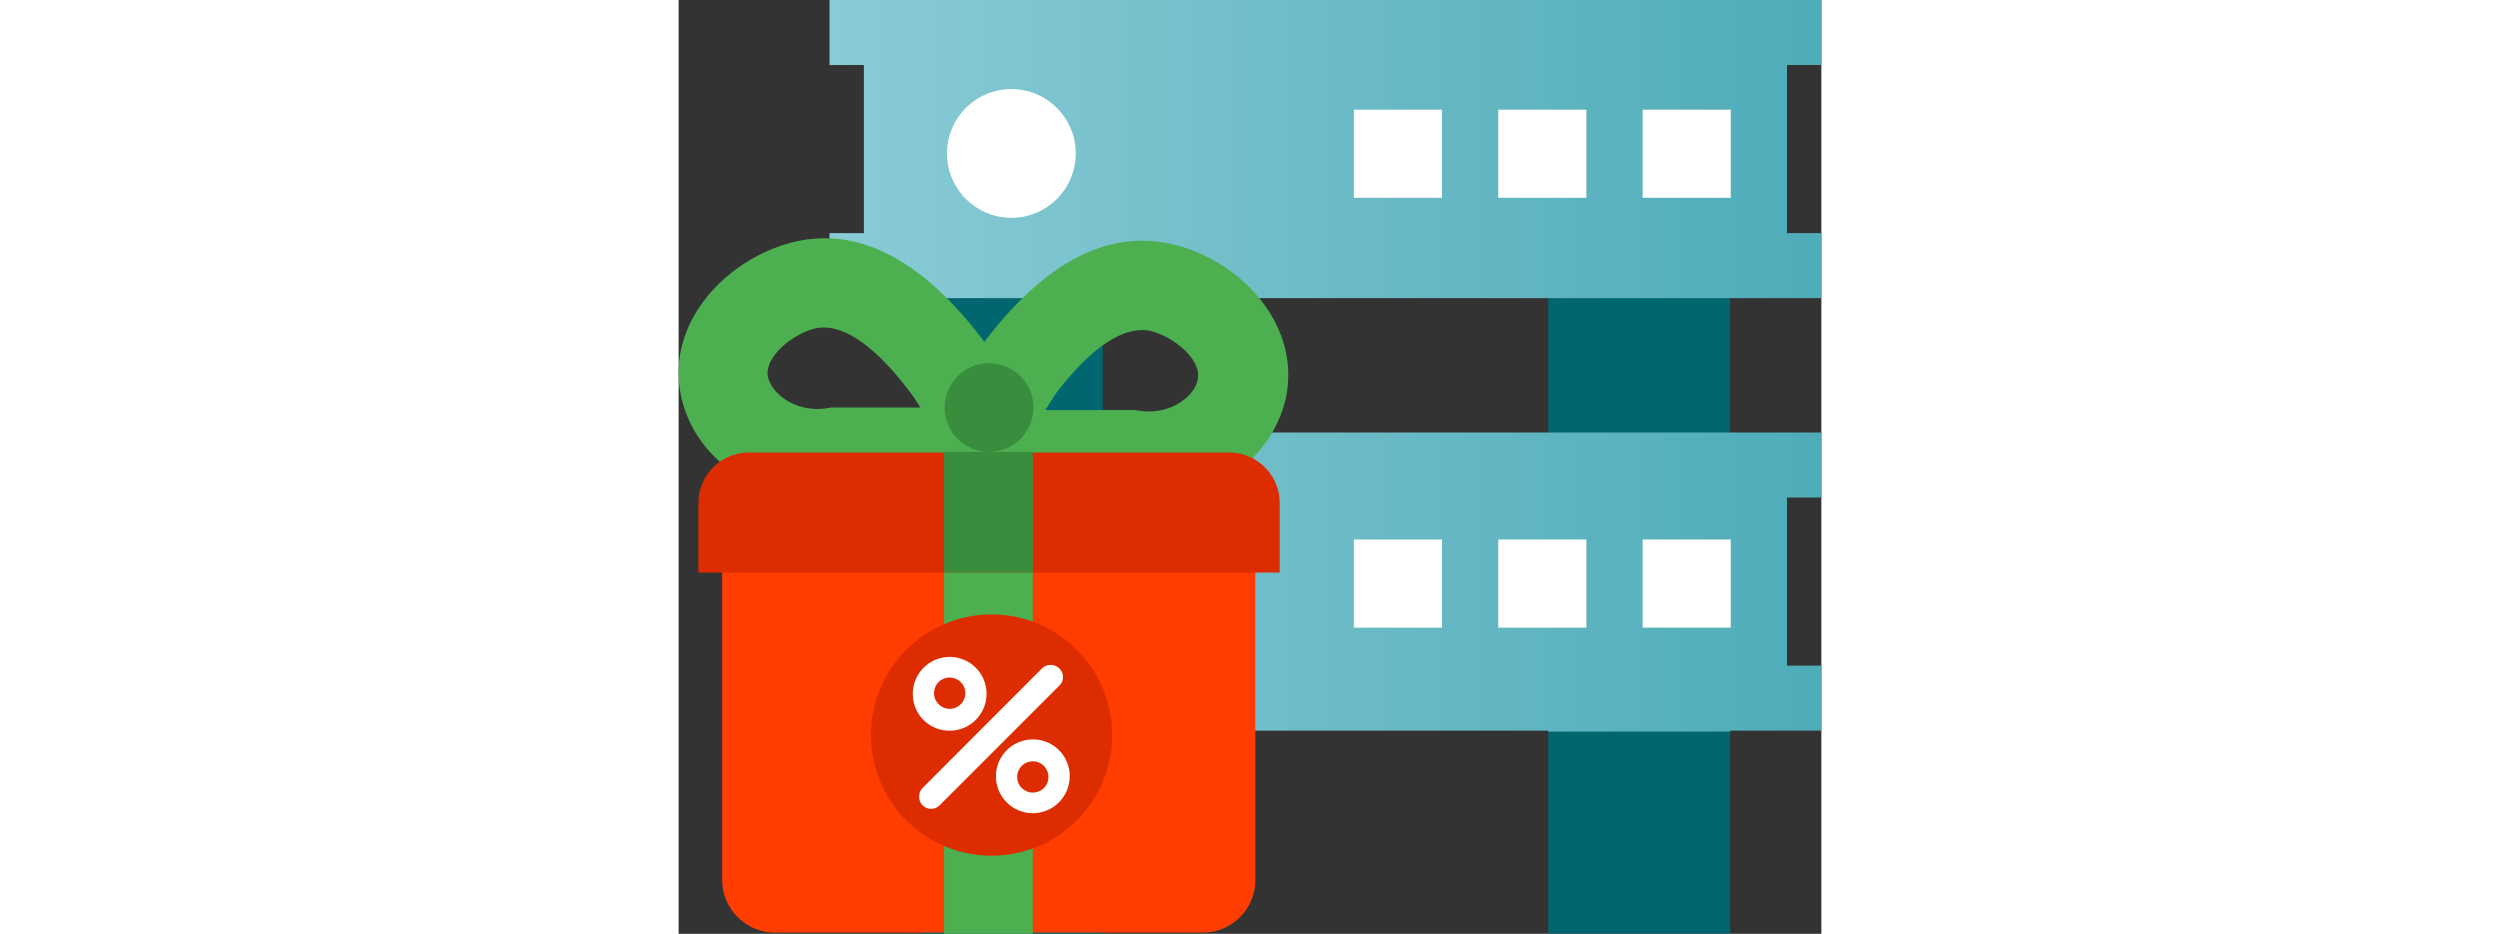
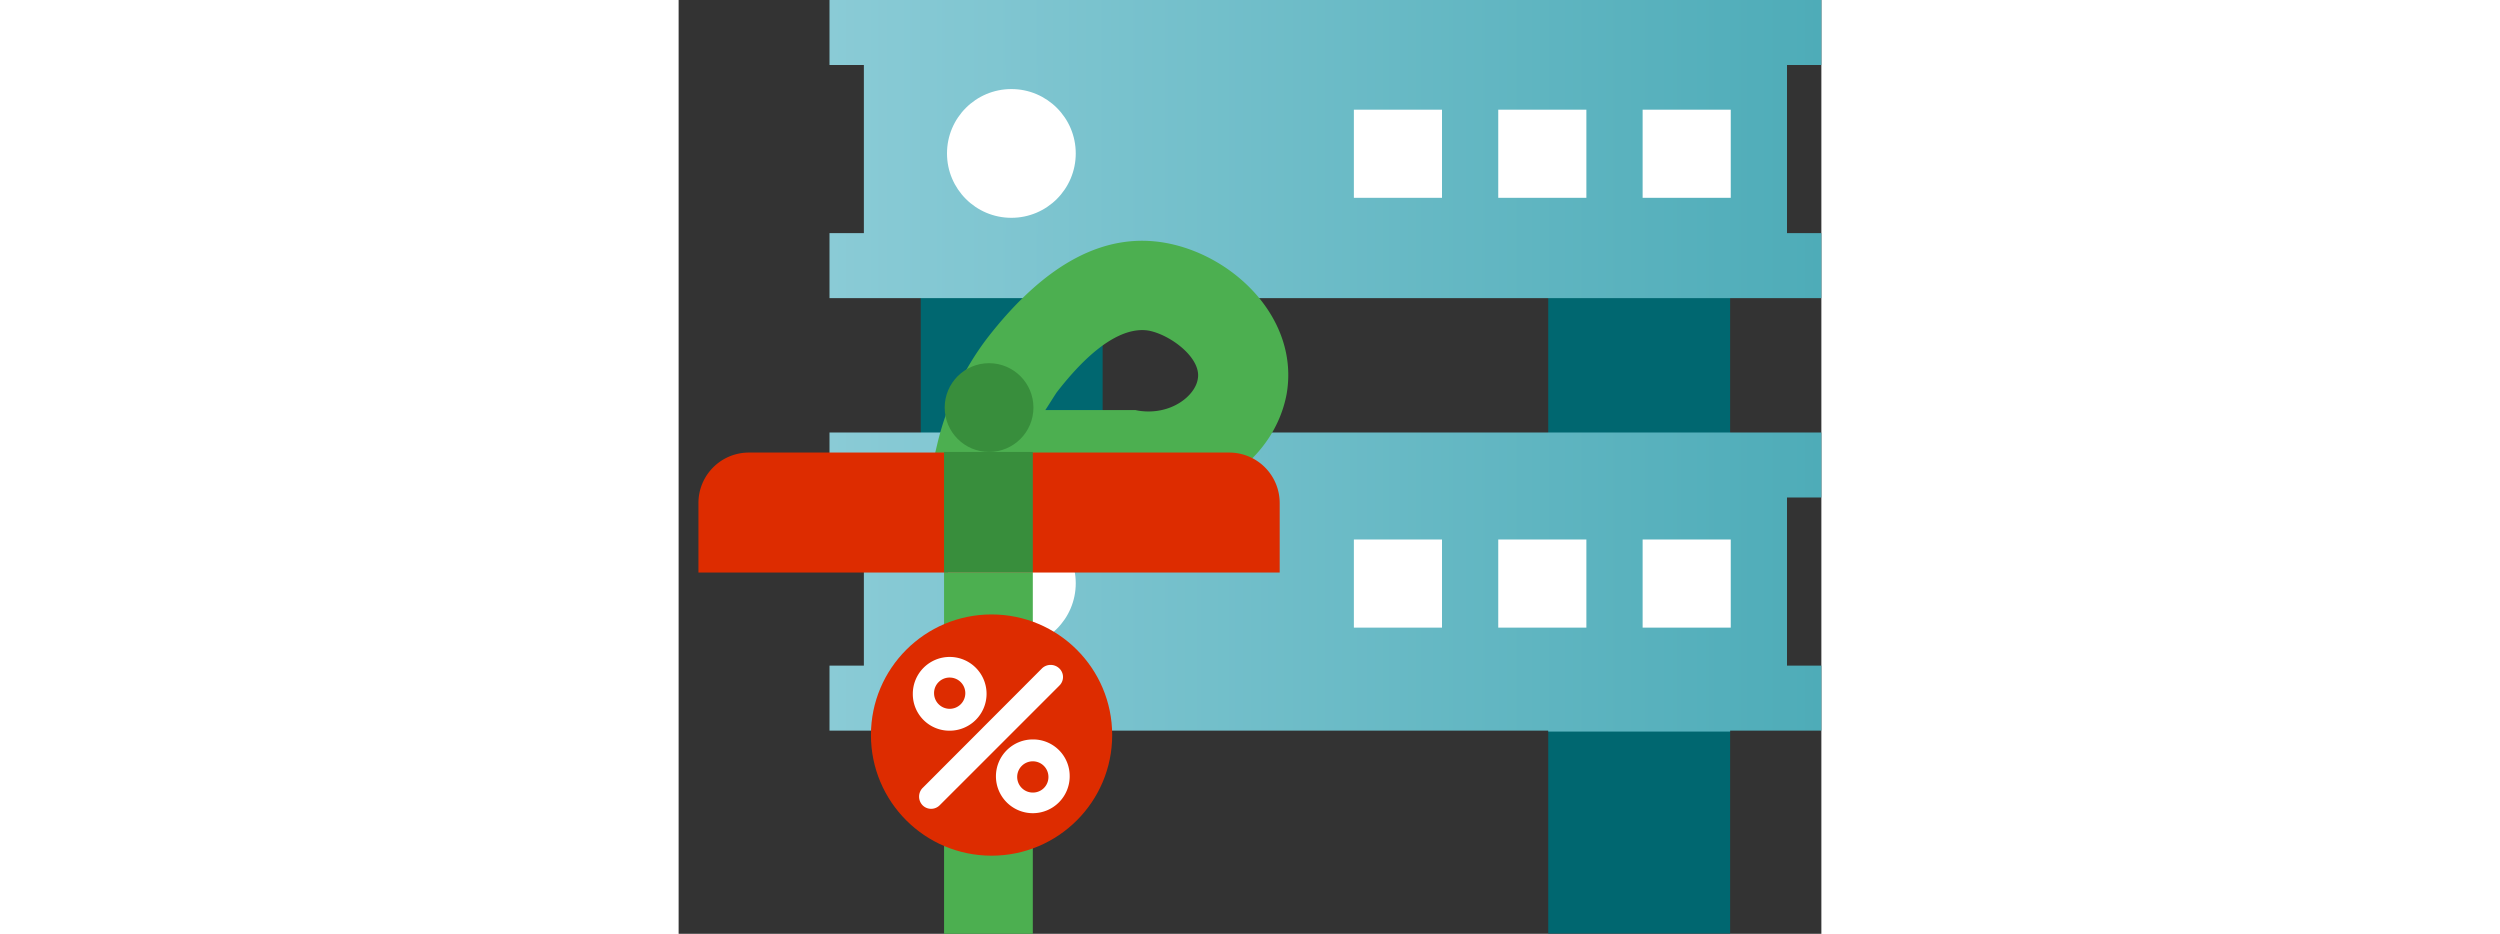
<svg xmlns="http://www.w3.org/2000/svg" width="400" viewBox="0 0 182.84 149.41">
  <rect x="0" y="0" width="182.84" height="149.41" fill="#333333" stroke="none" />
  <defs>
    <style>.cls-1{fill:#006770;}.cls-2{fill:url(#Безымянный_градиент_5);}.cls-3{fill:#fff;}.cls-4{fill:#4caf50;}.cls-5{fill:#ff3d00;}.cls-6{fill:#dd2c00;}.cls-7{fill:#388e3c;}</style>
    <linearGradient id="Безымянный_градиент_5" x1="24.14" y1="58.52" x2="182.84" y2="58.52" gradientUnits="userSpaceOnUse">
      <stop offset="0" stop-color="#8acbd6" />
      <stop offset="1" stop-color="#4eacb8" />
    </linearGradient>
  </defs>
  <title>Ресурс 1</title>
  <g id="Слой_2" data-name="Слой 2">
    <g id="Режим_изоляции" data-name="Режим изоляции">
      <rect class="cls-1" x="38.74" y="32.35" width="29.1" height="40.9" />
      <rect class="cls-1" x="139.14" y="32.35" width="29.1" height="40.9" />
-       <rect class="cls-1" x="38.74" y="108.47" width="29.1" height="40.9" />
      <rect class="cls-1" x="139.14" y="108.47" width="29.1" height="40.9" />
      <path class="cls-2" d="M24.14,69.2V79.6h5.5v26.9h-5.5v10.4h14.6v.15h29.1v-.15h71.3v.15h29.1v-.15h14.6V106.5h-5.5V79.6h5.5V69.2Zm158.7-58.8V0H24.14V10.4h5.5V37.3h-5.5V47.7h158.7V37.3h-5.5V10.4Z" />
      <circle class="cls-3" cx="53.24" cy="24.55" r="10.3" />
      <rect class="cls-3" x="108.04" y="17.55" width="14.1" height="14.1" />
      <rect class="cls-3" x="131.14" y="17.55" width="14.1" height="14.1" />
      <rect class="cls-3" x="154.24" y="17.55" width="14.1" height="14.1" />
      <circle class="cls-3" cx="53.24" cy="93.32" r="10.3" />
      <rect class="cls-3" x="108.04" y="86.32" width="14.1" height="14.1" />
      <rect class="cls-3" x="131.14" y="86.32" width="14.1" height="14.1" />
      <rect class="cls-3" x="154.24" y="86.32" width="14.1" height="14.1" />
-       <path class="cls-4" d="M22.27,79.71c-10.8,0-20.3-7.1-22-17-2.1-11.8,8.2-22,19.1-24.2,9.8-1.9,19.5,3.2,28.8,15.2a45.15,45.15,0,0,1,8,17l2.1,8.8H25.47C24.37,79.61,23.27,79.71,22.27,79.71Zm1-27.3a4.87,4.87,0,0,0-1.2.1c-3.5.7-8.3,4.4-7.8,7.7.5,2.6,4.3,5.9,9.5,5.1l.5-.1h14.4a27.5,27.5,0,0,0-1.9-2.8C30.67,54.41,26.17,52.41,23.27,52.41Z" />
      <path class="cls-4" d="M75.17,80.11c-1,0-2.1-.1-3.1-.2H39.27l2.1-8.8a45.15,45.15,0,0,1,8-17c9.3-12,18.9-17.1,28.8-15.2,10.9,2.1,21.2,12.3,19.1,24.2C95.37,73,85.87,80.11,75.17,80.11Zm-16.5-14.5h14.4l.5.1c5.2.8,9.1-2.4,9.5-5.1.6-3.3-4.3-7-7.8-7.7-2.8-.5-7.7.7-14.8,9.9C59.87,63.71,59.27,64.71,58.67,65.61Z" />
-       <path class="cls-5" d="M83.87,149.21H15.37a8.45,8.45,0,0,1-8.4-8.4V86.71a8.45,8.45,0,0,1,8.4-8.4h68.5a8.45,8.45,0,0,1,8.4,8.4v54.1A8.39,8.39,0,0,1,83.87,149.21Z" />
      <path class="cls-6" d="M96.17,91.61h-93V80.51a8.07,8.07,0,0,1,8.1-8.1h76.8a8.07,8.07,0,0,1,8.1,8.1Z" />
      <rect class="cls-4" x="42.47" y="91.61" width="14.2" height="57.8" />
      <rect class="cls-7" x="42.47" y="72.31" width="14.2" height="19.3" />
      <circle class="cls-6" cx="50.07" cy="117.61" r="19.3" />
      <path class="cls-3" d="M56.67,118.31a5.9,5.9,0,1,0,5.9,5.9A5.85,5.85,0,0,0,56.67,118.31Zm0,8.5a2.5,2.5,0,1,1,2.5-2.5A2.48,2.48,0,0,1,56.67,126.81Z" />
      <path class="cls-3" d="M60.87,106.91a2,2,0,0,0-2.7,0L39,126.11a2,2,0,0,0,0,2.7,1.93,1.93,0,0,0,2.8,0L61,109.61A1.9,1.9,0,0,0,60.87,106.91Z" />
      <path class="cls-3" d="M43.37,116.91a5.9,5.9,0,1,0-5.9-5.9A5.85,5.85,0,0,0,43.37,116.91Zm0-8.5a2.5,2.5,0,1,1-2.5,2.5A2.48,2.48,0,0,1,43.37,108.41Z" />
      <circle class="cls-7" cx="49.67" cy="65.21" r="7.1" />
    </g>
  </g>
</svg>